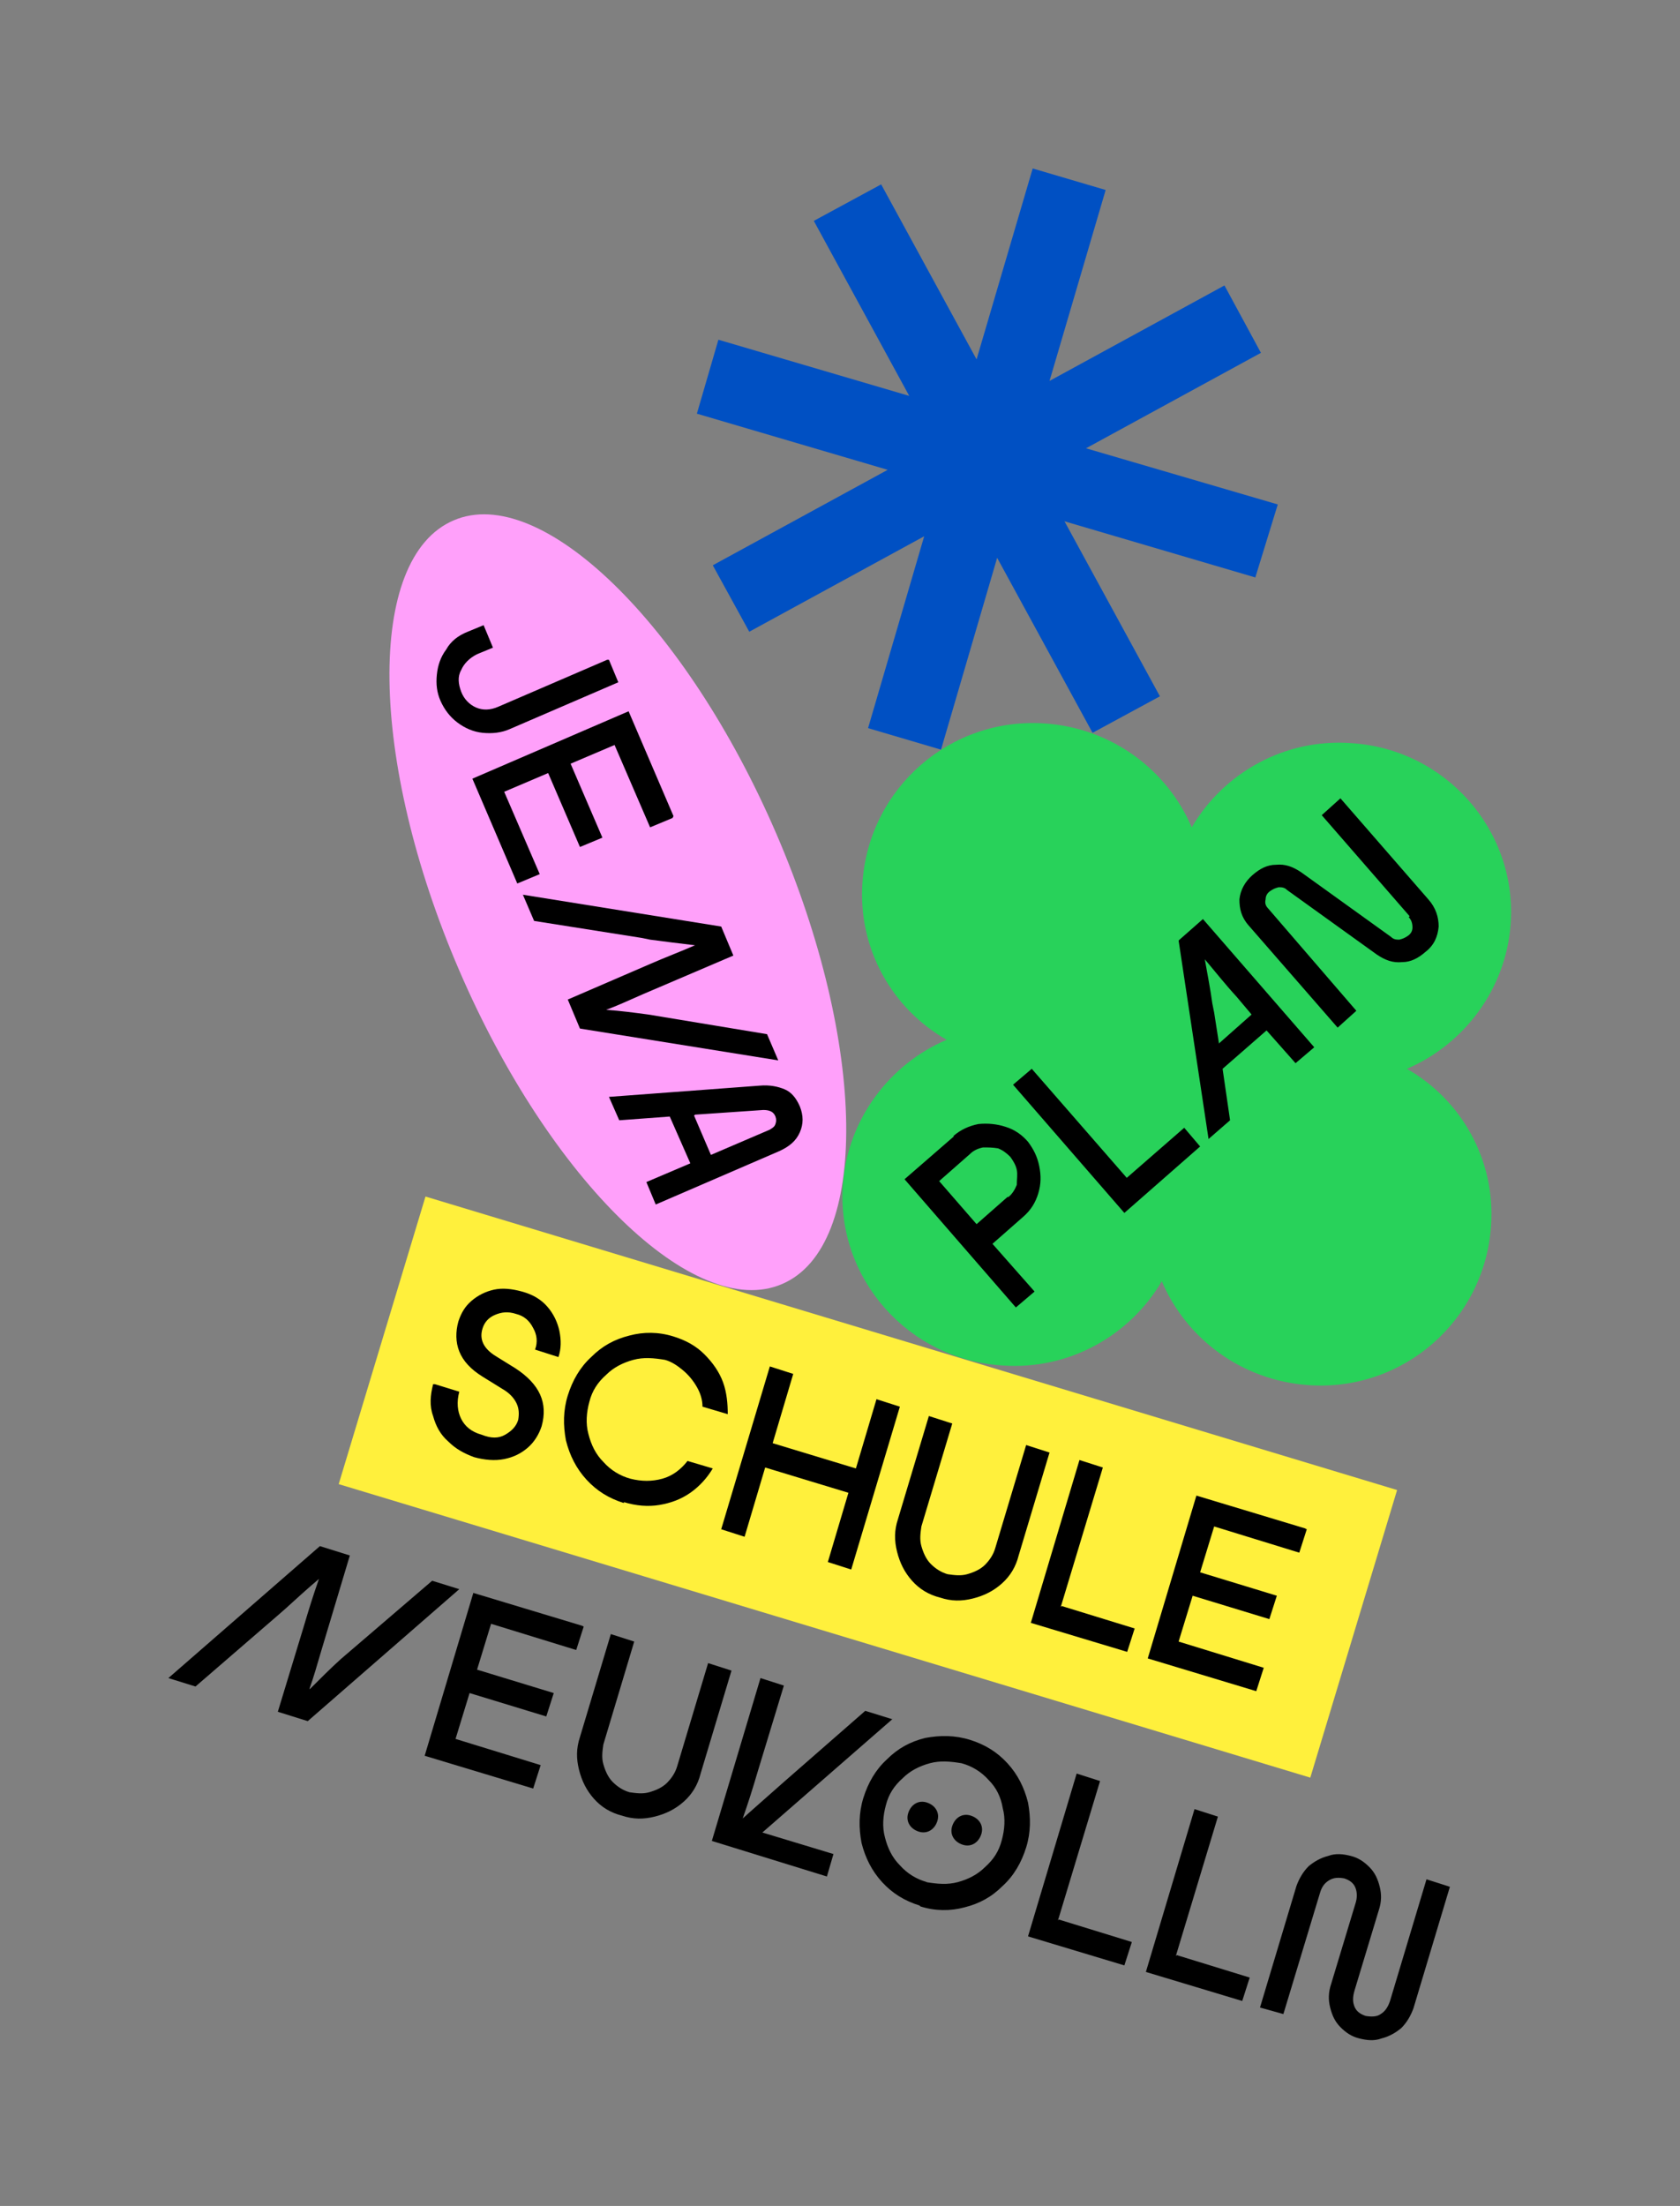
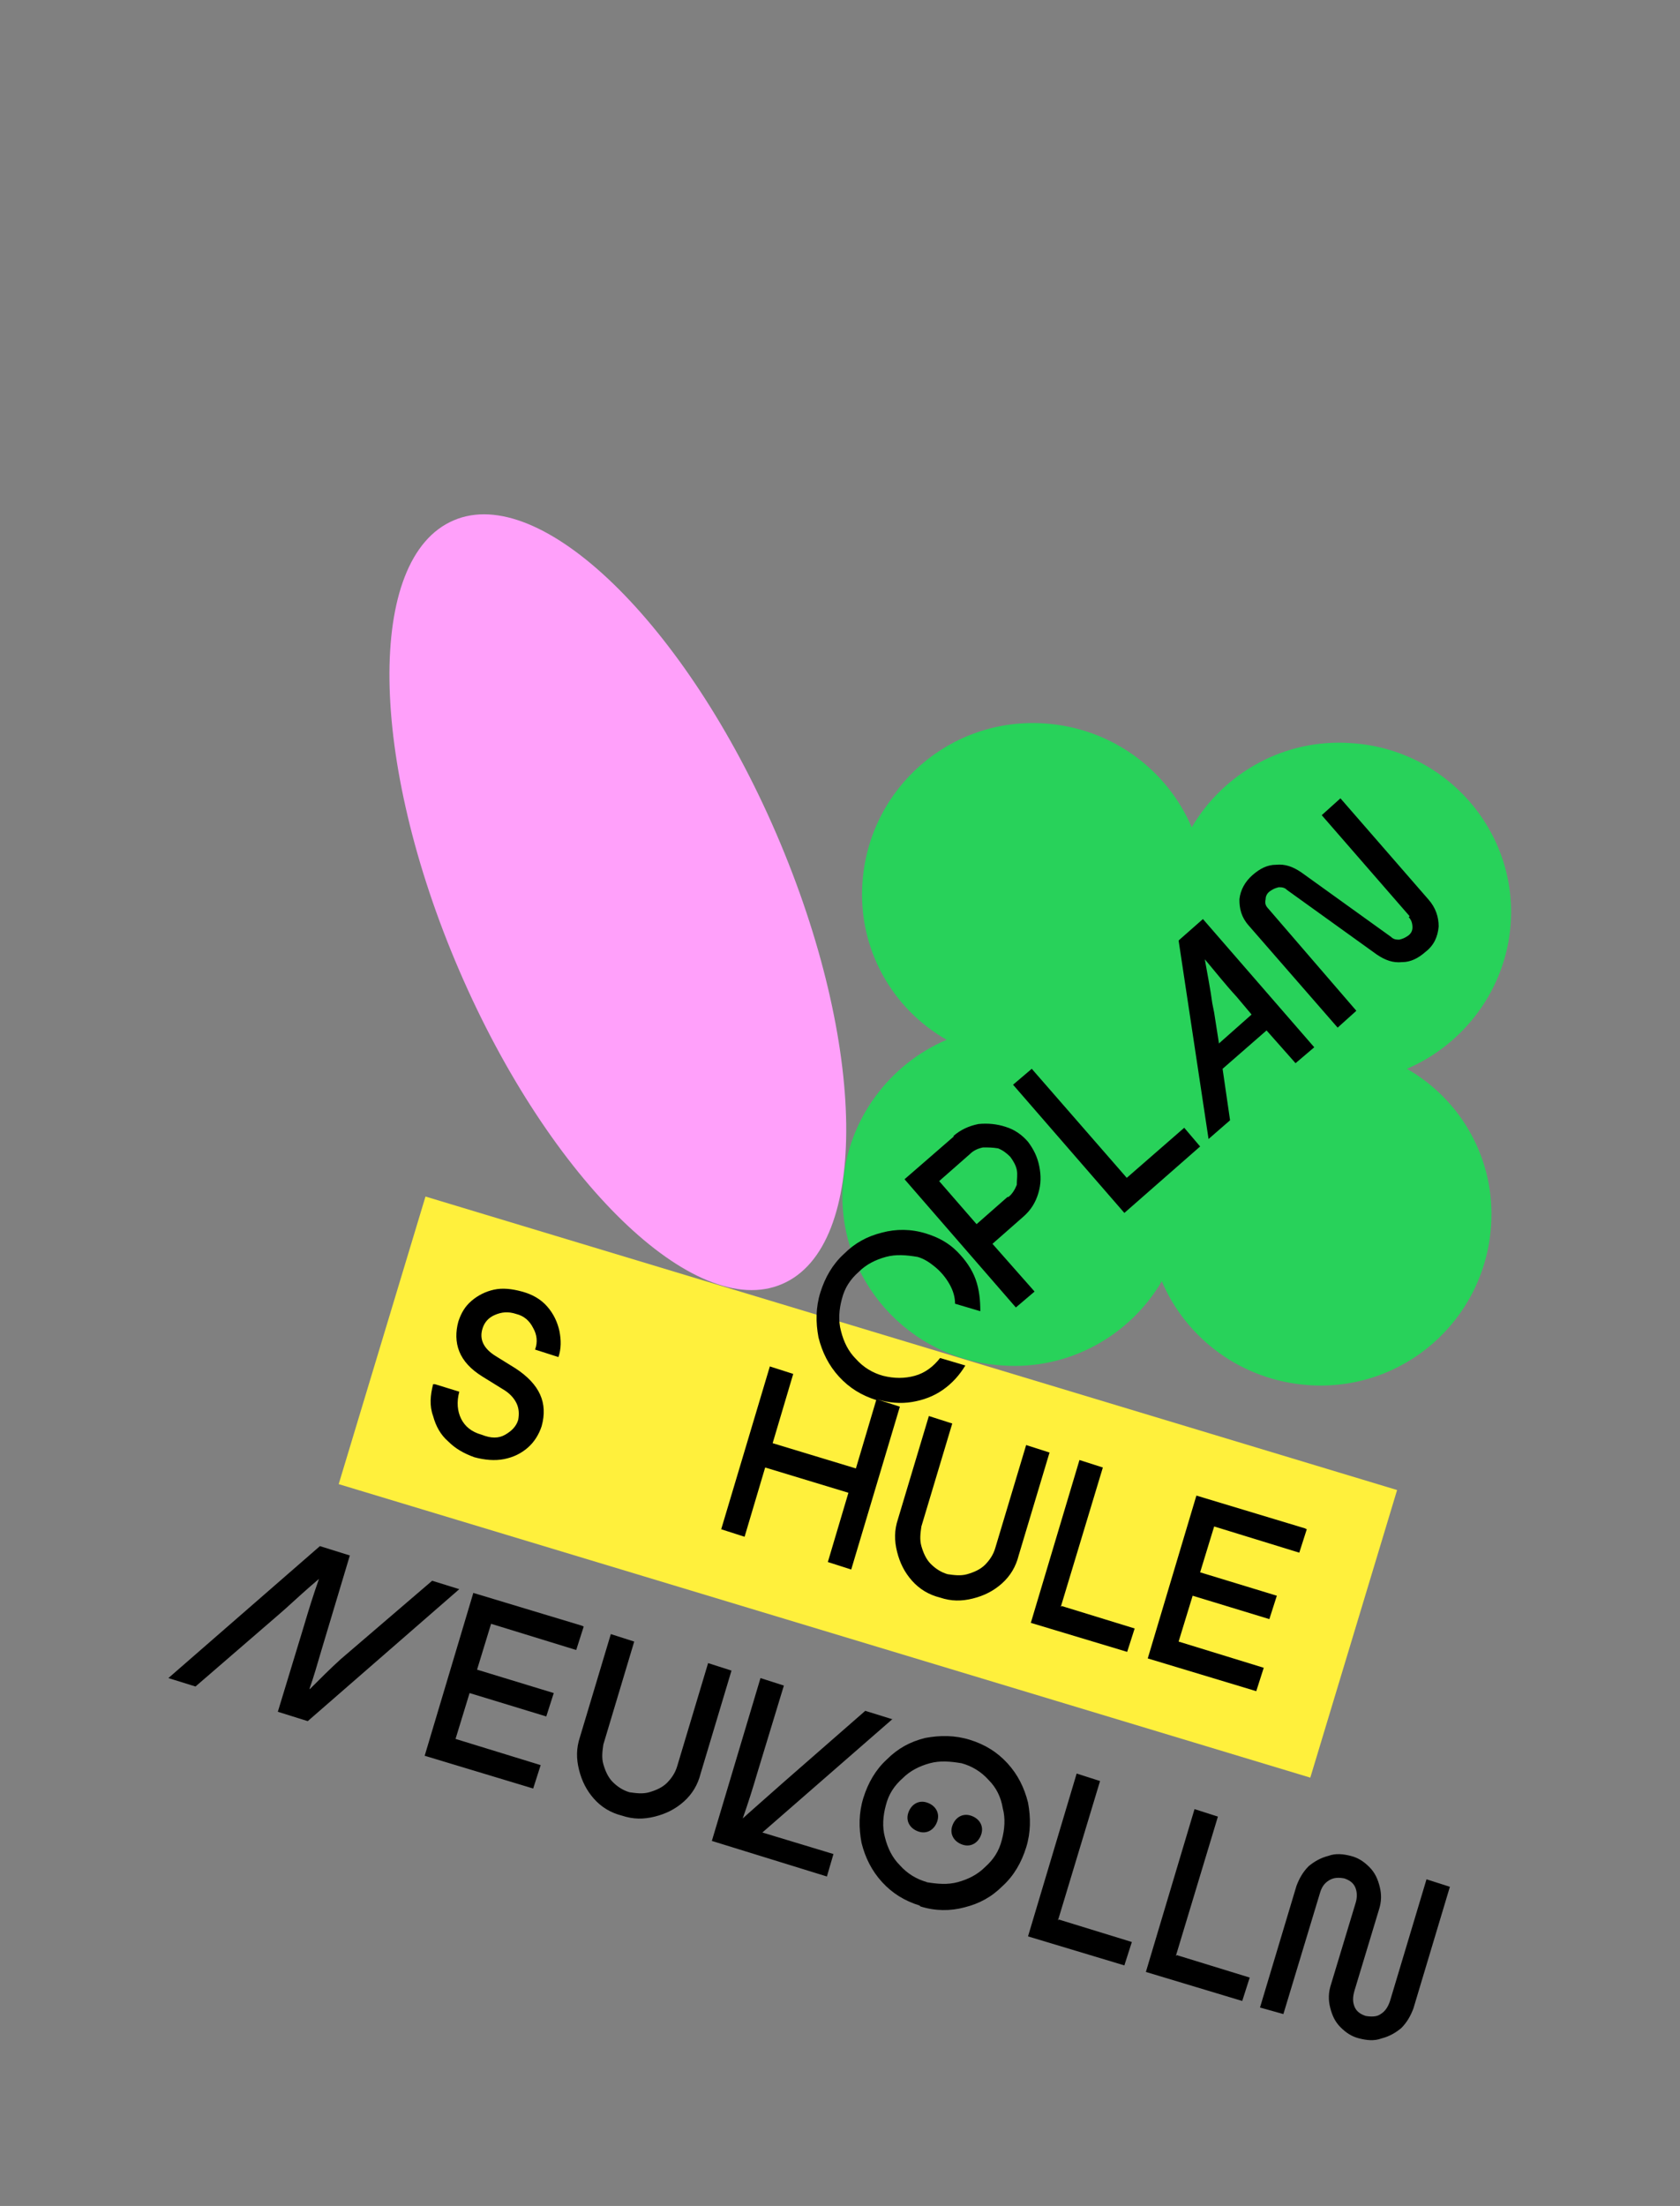
<svg xmlns="http://www.w3.org/2000/svg" version="1.1" viewBox="0 0 179.6 235.7">
  <rect x="0" y="0" width="179.6" height="235.7" fill="#808080" stroke="none" />
  <defs>
    <style>
      .cls-1 {
        fill: none;
      }

      .cls-2 {
        fill: #ffa0fa;
      }

      .cls-3 {
        fill: #fff03c;
      }

      .cls-4 {
        fill: #0050c3;
      }

      .cls-5 {
        clip-path: url(#clippath);
      }

      .cls-6 {
        fill: #28d25a;
      }
    </style>
    <clipPath id="clippath">
      <rect class="cls-1" x="18" y="18" width="143.5" height="200" />
    </clipPath>
  </defs>
  <g>
    <g id="Layer_1">
      <g>
        <g>
-           <polygon class="cls-4" points="110.4 18 104.4 38.4 94.2 19.7 87 23.6 97.2 42.3 76.8 36.3 74.5 44.2 94.9 50.2 76.2 60.4 80.1 67.5 98.8 57.3 92.8 77.8 100.6 80.1 106.6 59.6 116.8 78.3 124 74.4 113.8 55.7 134.2 61.7 136.6 53.9 116.1 47.9 134.8 37.7 130.9 30.5 112.2 40.7 118.2 20.3 110.4 18" />
          <rect class="cls-3" x="76.7" y="104.5" width="32.1" height="108.5" transform="translate(-86 201.8) rotate(-73.2)" />
          <g class="cls-5">
            <path class="cls-6" d="M161.5,98.7c.7-10-7-18.7-17.1-19.3-7.1-.5-13.6,3.2-17,9-2.6-6.1-8.5-10.6-15.7-11.1-10.1-.7-18.8,6.9-19.5,17-.5,7.1,3.2,13.5,9,16.8-6.1,2.6-10.6,8.5-11.1,15.5-.7,10,7,18.7,17.1,19.3,7.1.5,13.6-3.2,17-9,2.6,6.1,8.5,10.6,15.7,11.1,10.1.7,18.8-6.9,19.5-17,.5-7.1-3.2-13.5-9-16.8,6.1-2.6,10.6-8.5,11.1-15.5" />
            <path class="cls-2" d="M49.1,103.7c9.7,22.5,25.2,37.5,34.5,33.5,9.4-4,9.1-25.6-.6-48.1-9.7-22.5-25.2-37.5-34.5-33.5-9.4,4-9.1,25.6.6,48.1" />
            <path d="M152.5,200.8l-3.9,13c-.2.6-.5,1.1-1,1.4-.4.3-1,.3-1.6.2-.6-.2-1-.5-1.2-1-.2-.5-.2-1,0-1.7l2.6-8.6c.3-.9.3-1.7.1-2.5-.2-.8-.5-1.5-1.1-2.1-.6-.6-1.2-1-2-1.2-.8-.2-1.6-.3-2.4,0-.8.2-1.5.6-2.1,1.1-.6.6-1,1.3-1.3,2.1l-3.9,13,2.5.7,3.9-12.9c.2-.7.5-1.1,1-1.4.5-.3,1-.3,1.6-.2.6.2,1,.5,1.2,1,.2.5.2,1.1,0,1.7l-2.6,8.6c-.3.9-.3,1.7-.1,2.5.2.8.5,1.5,1.1,2.1.6.6,1.2,1,2,1.2.8.2,1.6.3,2.4,0,.8-.2,1.5-.6,2.1-1.1.6-.6,1-1.3,1.3-2.1l3.9-13-2.5-.8ZM125.7,209l4.5-14.9-2.5-.8-5.2,17.4,10.3,3.1.8-2.5-7.8-2.4ZM113.1,205.2l4.5-14.9-2.5-.8-5.2,17.4,10.3,3.1.8-2.5-7.8-2.4ZM99.1,201.1c-1.1-.3-2.1-.9-2.9-1.8-.8-.8-1.3-1.8-1.6-3-.3-1.1-.2-2.3.1-3.4.3-1.2.9-2.1,1.8-2.9.8-.8,1.8-1.3,2.9-1.6,1.1-.3,2.2-.2,3.4,0,1.1.3,2.1.9,2.9,1.8.8.8,1.3,1.8,1.5,3,.3,1.1.2,2.3-.1,3.4-.3,1.2-.9,2.1-1.8,2.9-.8.8-1.8,1.3-2.9,1.6-1.1.3-2.2.2-3.4,0M98.4,203.7c1.6.5,3.2.5,4.7.1,1.6-.4,2.9-1.1,4.1-2.3,1.2-1.1,2-2.5,2.5-4.1.5-1.6.5-3.2.2-4.8-.4-1.6-1.1-3-2.2-4.2-1.1-1.2-2.4-2-4-2.5-1.6-.5-3.2-.5-4.8-.2-1.6.4-2.9,1.1-4.1,2.3-1.2,1.1-2,2.5-2.5,4.1-.5,1.6-.5,3.2-.2,4.8.4,1.6,1.1,3,2.2,4.2,1.1,1.2,2.4,2,4,2.5M95.4,183.7l-2.9-.9-8.7,7.6c-1.8,1.6-3.3,2.9-4.4,3.9h0c.6-1.7,1.1-3.3,1.6-5l2.8-9.2-2.5-.8-5.2,17.4,12.3,3.8.7-2.4-7.6-2.3,14-12.2ZM75.7,177.7l-3.3,11c-.2.7-.6,1.3-1.1,1.8-.5.5-1.2.8-1.9,1-.7.2-1.4.1-2.1,0-.7-.2-1.3-.6-1.8-1.1-.5-.5-.8-1.2-1-1.9-.2-.7-.1-1.4,0-2.1l3.3-11-2.5-.8-3.3,11c-.4,1.2-.4,2.3-.1,3.5.3,1.2.8,2.2,1.6,3.1.8.9,1.8,1.5,3,1.8,1.2.4,2.3.4,3.5.1,1.2-.3,2.2-.8,3.1-1.6.9-.8,1.5-1.8,1.8-3l3.3-11-2.5-.8ZM62.2,173.7l-11.6-3.5-5.2,17.4,11.6,3.5.8-2.5-9.1-2.8,1.5-4.9,8.2,2.5.8-2.5-8.2-2.5,1.5-4.9,9.1,2.8.8-2.5ZM33.1,180.4h0c.4-1.1.8-2.5,1.3-4.2l3-10-3.2-1-16.2,14.1,2.9.9,8.8-7.6.8-.7c1.1-1,2.3-2.1,3.6-3.2h0c-.6,1.7-1.1,3.3-1.6,5l-2.8,9.2,3.2,1,16.2-14.1-2.9-.9-9.8,8.4c-1.1,1-2.2,2.1-3.3,3.2" />
            <path d="M98.2,195.7c.9.3,1.7-.2,2-1.1.3-.9-.2-1.7-1.1-2s-1.7.2-2,1.1c-.3.9.2,1.7,1.1,2" />
            <path d="M102.9,197.1c.9.3,1.7-.2,2-1.1.3-.9-.2-1.7-1.1-2s-1.7.2-2,1.1c-.3.9.2,1.7,1.1,2" />
-             <path d="M74.3,119.1l7.3-.5c.7,0,1.1.2,1.3.7.1.3.1.5,0,.8-.1.3-.3.4-.6.6l-6.3,2.7-1.8-4.2ZM85.5,118.2c-.4-.9-.9-1.5-1.6-1.8-.7-.3-1.6-.5-2.7-.4l-16.1,1.2,1.1,2.5,5.4-.4,2.2,5-4.7,2,1,2.4,13.2-5.7c1.1-.5,1.8-1.1,2.2-2,.4-.9.4-1.8,0-2.8M64.8,107.9h0c1.1-.4,2.4-1,4-1.7l9.6-4.1-1.3-3.1-21.2-3.4,1.2,2.8,11.4,1.8,1,.2c1.5.2,3.1.4,4.8.6h0c-1.6.7-3.2,1.3-4.8,2l-8.8,3.8,1.3,3.1,21.2,3.4-1.2-2.8-12.7-2.1c-1.5-.2-3-.4-4.5-.5M72,87.2l-4.8-11.2-16.7,7.2,4.8,11.2,2.4-1-3.8-8.8,4.7-2,3.4,7.9,2.4-1-3.4-7.9,4.7-2,3.8,8.8,2.4-1ZM64.9,70.5l-11.6,5c-.9.4-1.7.4-2.4.1-.7-.3-1.3-.9-1.6-1.7-.3-.8-.4-1.6,0-2.3.3-.7.9-1.3,1.7-1.7l1.7-.7-1-2.4-1.7.7c-1,.4-1.8,1-2.3,1.9-.6.8-.9,1.7-1,2.7-.1,1,0,1.9.4,2.8.4.9,1,1.7,1.8,2.3.8.6,1.7,1,2.7,1.1,1,.1,2,0,2.9-.4l11.6-5-1-2.4Z" />
-             <path d="M139.5,163.3l-11.6-3.5-5.2,17.4,11.6,3.5.8-2.5-9.1-2.8,1.5-4.9,8.2,2.5.8-2.5-8.2-2.5,1.5-4.9,9.1,2.8.8-2.5ZM113.4,171.7l4.5-14.9-2.5-.8-5.2,17.4,10.3,3.1.8-2.5-7.8-2.4ZM109.7,154.4l-3.3,11c-.2.7-.6,1.3-1.1,1.8-.5.5-1.2.8-1.9,1-.7.2-1.4.1-2.1,0-.7-.2-1.3-.6-1.8-1.1-.5-.5-.8-1.2-1-1.9-.2-.7-.1-1.4,0-2.1l3.3-11-2.5-.8-3.3,11c-.4,1.2-.4,2.3-.1,3.5.3,1.2.8,2.2,1.6,3.1.8.9,1.8,1.5,3,1.8,1.2.4,2.3.4,3.5.1,1.2-.3,2.2-.8,3.1-1.6.9-.8,1.5-1.8,1.8-3l3.3-11-2.5-.8ZM93.7,149.5l-2.2,7.4-8.9-2.7,2.2-7.4-2.5-.8-5.2,17.4,2.5.8,2.2-7.4,8.9,2.7-2.2,7.4,2.5.8,5.2-17.4-2.5-.8ZM66.7,160.5c1.3.4,2.6.5,3.8.3,1.2-.2,2.3-.6,3.3-1.3,1-.7,1.8-1.6,2.4-2.6l-2.7-.8c-.7.9-1.6,1.6-2.7,1.9-1.1.3-2.2.3-3.4,0-1.1-.3-2.1-.9-2.9-1.8-.8-.8-1.3-1.8-1.6-3-.3-1.1-.2-2.3.1-3.4.3-1.2.9-2.1,1.8-2.9.8-.8,1.8-1.3,2.9-1.6,1.1-.3,2.2-.2,3.4,0,.7.2,1.3.6,1.9,1.1.6.5,1.1,1.1,1.5,1.8.4.7.6,1.4.6,2.1l2.7.8c0-1.1-.1-2.3-.5-3.4-.4-1.1-1.1-2.1-2-3-.9-.9-2-1.5-3.3-1.9-1.6-.5-3.2-.5-4.7-.1-1.6.4-2.9,1.1-4.1,2.3-1.2,1.1-2,2.5-2.5,4.1-.5,1.6-.5,3.2-.2,4.8.4,1.6,1.1,3,2.2,4.2,1.1,1.2,2.4,2,4,2.5M46.3,147.9c-.3,1.2-.4,2.3,0,3.4.3,1.1.8,2,1.6,2.7.8.8,1.7,1.3,2.8,1.7,1.1.3,2.2.4,3.2.2,1-.2,1.8-.6,2.5-1.2.7-.6,1.2-1.4,1.5-2.3.7-2.5-.2-4.5-2.8-6.2l-2.1-1.3c-1.3-.8-1.8-1.8-1.4-3,.2-.6.6-1.1,1.3-1.4.7-.3,1.4-.4,2.3-.1.8.2,1.4.7,1.8,1.5.4.7.5,1.5.2,2.3l2.5.8c.3-.9.3-1.8.1-2.8-.2-.9-.6-1.8-1.3-2.6-.7-.8-1.6-1.3-2.7-1.6-1.1-.3-2.1-.4-3-.2-.9.2-1.7.6-2.4,1.2-.7.6-1.1,1.3-1.4,2.2-.3,1.1-.3,2.2.1,3.2.4,1,1.2,1.9,2.5,2.7l2.1,1.3c.7.4,1.2.9,1.5,1.5.3.6.3,1.2.2,1.8-.2.7-.7,1.2-1.4,1.6-.7.4-1.5.4-2.5,0-1.1-.3-1.8-.9-2.2-1.7-.4-.8-.5-1.8-.2-2.9l-2.6-.8Z" />
+             <path d="M139.5,163.3l-11.6-3.5-5.2,17.4,11.6,3.5.8-2.5-9.1-2.8,1.5-4.9,8.2,2.5.8-2.5-8.2-2.5,1.5-4.9,9.1,2.8.8-2.5ZM113.4,171.7l4.5-14.9-2.5-.8-5.2,17.4,10.3,3.1.8-2.5-7.8-2.4ZM109.7,154.4l-3.3,11c-.2.7-.6,1.3-1.1,1.8-.5.5-1.2.8-1.9,1-.7.2-1.4.1-2.1,0-.7-.2-1.3-.6-1.8-1.1-.5-.5-.8-1.2-1-1.9-.2-.7-.1-1.4,0-2.1l3.3-11-2.5-.8-3.3,11c-.4,1.2-.4,2.3-.1,3.5.3,1.2.8,2.2,1.6,3.1.8.9,1.8,1.5,3,1.8,1.2.4,2.3.4,3.5.1,1.2-.3,2.2-.8,3.1-1.6.9-.8,1.5-1.8,1.8-3l3.3-11-2.5-.8ZM93.7,149.5l-2.2,7.4-8.9-2.7,2.2-7.4-2.5-.8-5.2,17.4,2.5.8,2.2-7.4,8.9,2.7-2.2,7.4,2.5.8,5.2-17.4-2.5-.8Zc1.3.4,2.6.5,3.8.3,1.2-.2,2.3-.6,3.3-1.3,1-.7,1.8-1.6,2.4-2.6l-2.7-.8c-.7.9-1.6,1.6-2.7,1.9-1.1.3-2.2.3-3.4,0-1.1-.3-2.1-.9-2.9-1.8-.8-.8-1.3-1.8-1.6-3-.3-1.1-.2-2.3.1-3.4.3-1.2.9-2.1,1.8-2.9.8-.8,1.8-1.3,2.9-1.6,1.1-.3,2.2-.2,3.4,0,.7.2,1.3.6,1.9,1.1.6.5,1.1,1.1,1.5,1.8.4.7.6,1.4.6,2.1l2.7.8c0-1.1-.1-2.3-.5-3.4-.4-1.1-1.1-2.1-2-3-.9-.9-2-1.5-3.3-1.9-1.6-.5-3.2-.5-4.7-.1-1.6.4-2.9,1.1-4.1,2.3-1.2,1.1-2,2.5-2.5,4.1-.5,1.6-.5,3.2-.2,4.8.4,1.6,1.1,3,2.2,4.2,1.1,1.2,2.4,2,4,2.5M46.3,147.9c-.3,1.2-.4,2.3,0,3.4.3,1.1.8,2,1.6,2.7.8.8,1.7,1.3,2.8,1.7,1.1.3,2.2.4,3.2.2,1-.2,1.8-.6,2.5-1.2.7-.6,1.2-1.4,1.5-2.3.7-2.5-.2-4.5-2.8-6.2l-2.1-1.3c-1.3-.8-1.8-1.8-1.4-3,.2-.6.6-1.1,1.3-1.4.7-.3,1.4-.4,2.3-.1.8.2,1.4.7,1.8,1.5.4.7.5,1.5.2,2.3l2.5.8c.3-.9.3-1.8.1-2.8-.2-.9-.6-1.8-1.3-2.6-.7-.8-1.6-1.3-2.7-1.6-1.1-.3-2.1-.4-3-.2-.9.2-1.7.6-2.4,1.2-.7.6-1.1,1.3-1.4,2.2-.3,1.1-.3,2.2.1,3.2.4,1,1.2,1.9,2.5,2.7l2.1,1.3c.7.4,1.2.9,1.5,1.5.3.6.3,1.2.2,1.8-.2.7-.7,1.2-1.4,1.6-.7.4-1.5.4-2.5,0-1.1-.3-1.8-.9-2.2-1.7-.4-.8-.5-1.8-.2-2.9l-2.6-.8Z" />
            <path d="M150.6,98c.3.3.4.7.4,1.1,0,.4-.2.7-.5.9-.3.2-.5.3-.9.4-.3,0-.6,0-.9-.3l-9.6-6.9c-.9-.6-1.7-.9-2.7-.8-.9,0-1.7.4-2.5,1.1-.8.7-1.3,1.6-1.4,2.6,0,1,.2,1.9,1,2.8l9.5,10.9,2-1.8-9.4-10.9c-.3-.3-.4-.6-.3-1,0-.4.2-.7.5-.9.3-.2.5-.3.9-.4.3,0,.6,0,.9.3l9.6,6.9c.9.6,1.7.9,2.7.8.9,0,1.7-.4,2.5-1.1.9-.7,1.3-1.6,1.4-2.7,0-1-.3-2-1.1-2.9l-9.4-10.8-2,1.8,9.4,10.8ZM130.3,111.4l-.5-3.2-.2-1c-.2-1.5-.5-3-.8-4.7h0c1.1,1.3,2.2,2.7,3.4,4l1.6,1.9-3.5,3.1ZM126,100.5l3.2,21.2,2.3-2-.8-5.5,4.7-4.1,3.1,3.5,2-1.7-11.9-13.7-2.5,2.2ZM120.5,125.9l-10.2-11.7-2,1.7,11.9,13.7,8.1-7.1-1.7-2-6.2,5.4ZM107.7,127.9l-3.3,2.9-4-4.6,3.3-2.9c.4-.4.9-.6,1.4-.7.5,0,1,0,1.6.1.5.2.9.5,1.3.9.3.4.6.9.7,1.4.1.5,0,1,0,1.6-.2.5-.5,1-.9,1.3M102,121.4l-5.3,4.6,11.9,13.7,2-1.7-4.5-5.1,3.3-2.9c.8-.7,1.3-1.5,1.6-2.5.3-1,.3-1.9.1-2.9-.2-1-.6-1.8-1.2-2.6-.6-.7-1.4-1.3-2.4-1.6-.9-.3-1.9-.4-2.9-.3-1,.2-1.9.6-2.7,1.3" />
          </g>
        </g>
        <rect class="cls-1" width="179.5" height="236" />
      </g>
    </g>
  </g>
</svg>